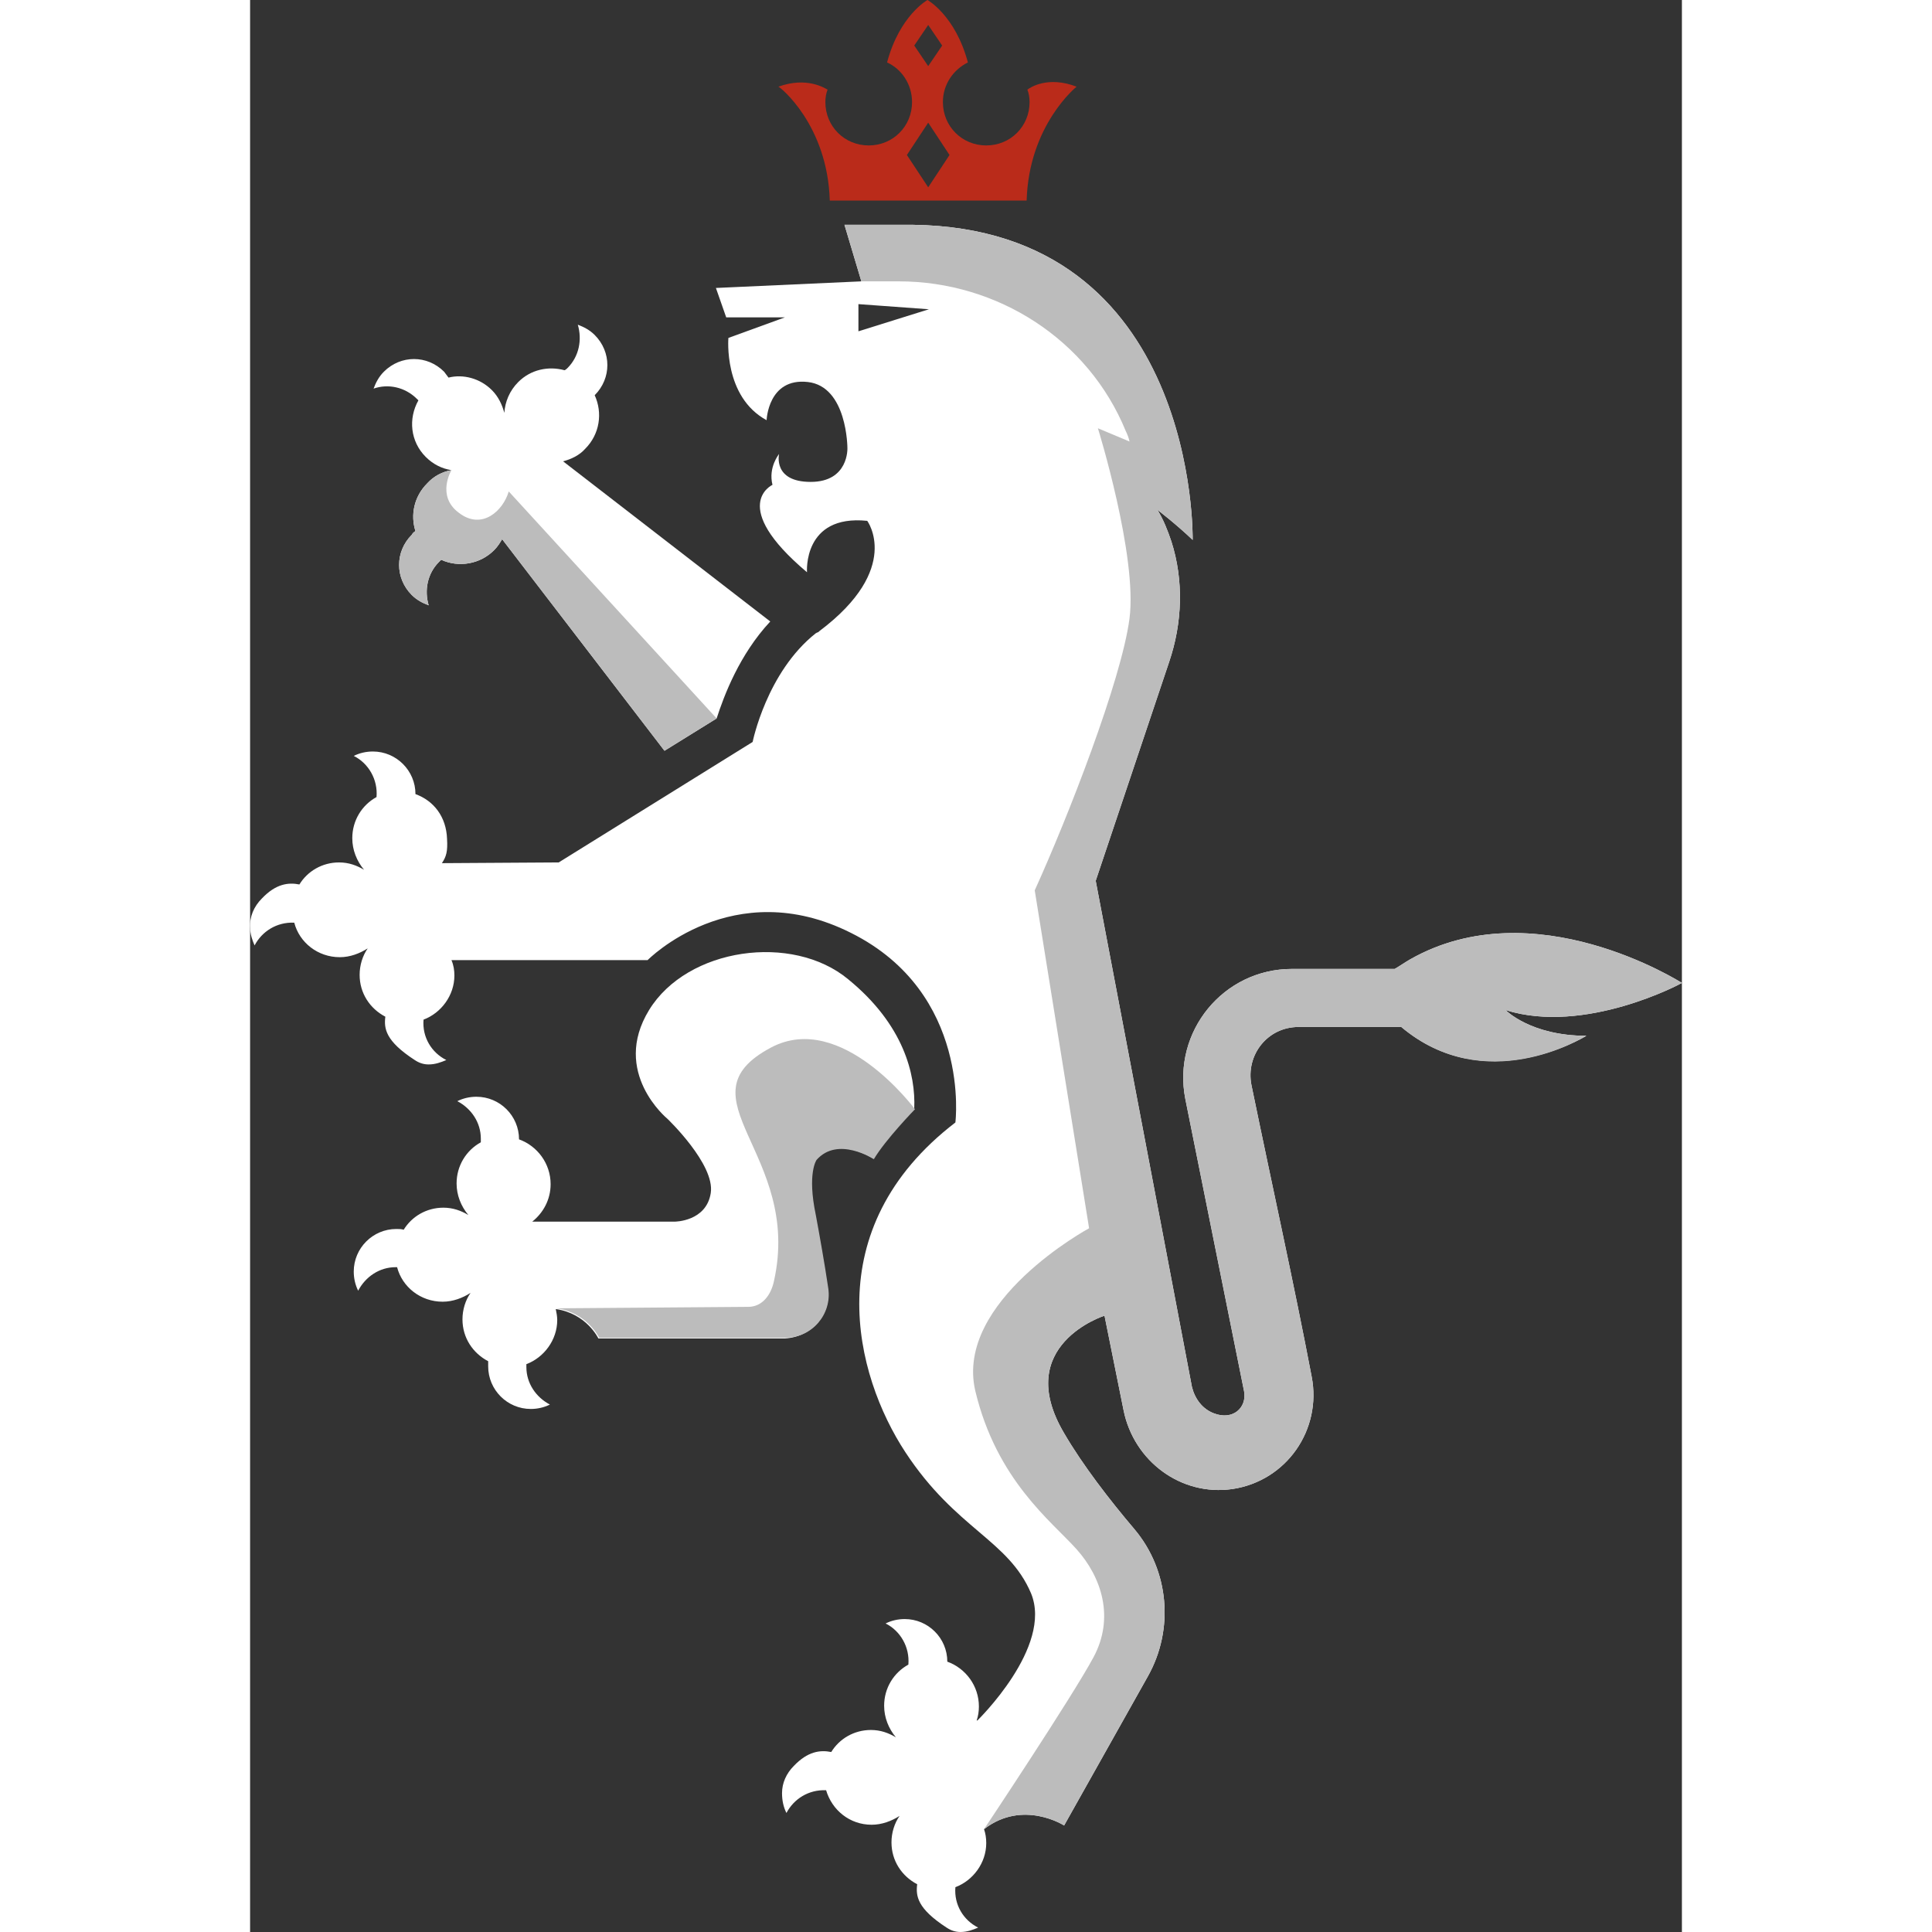
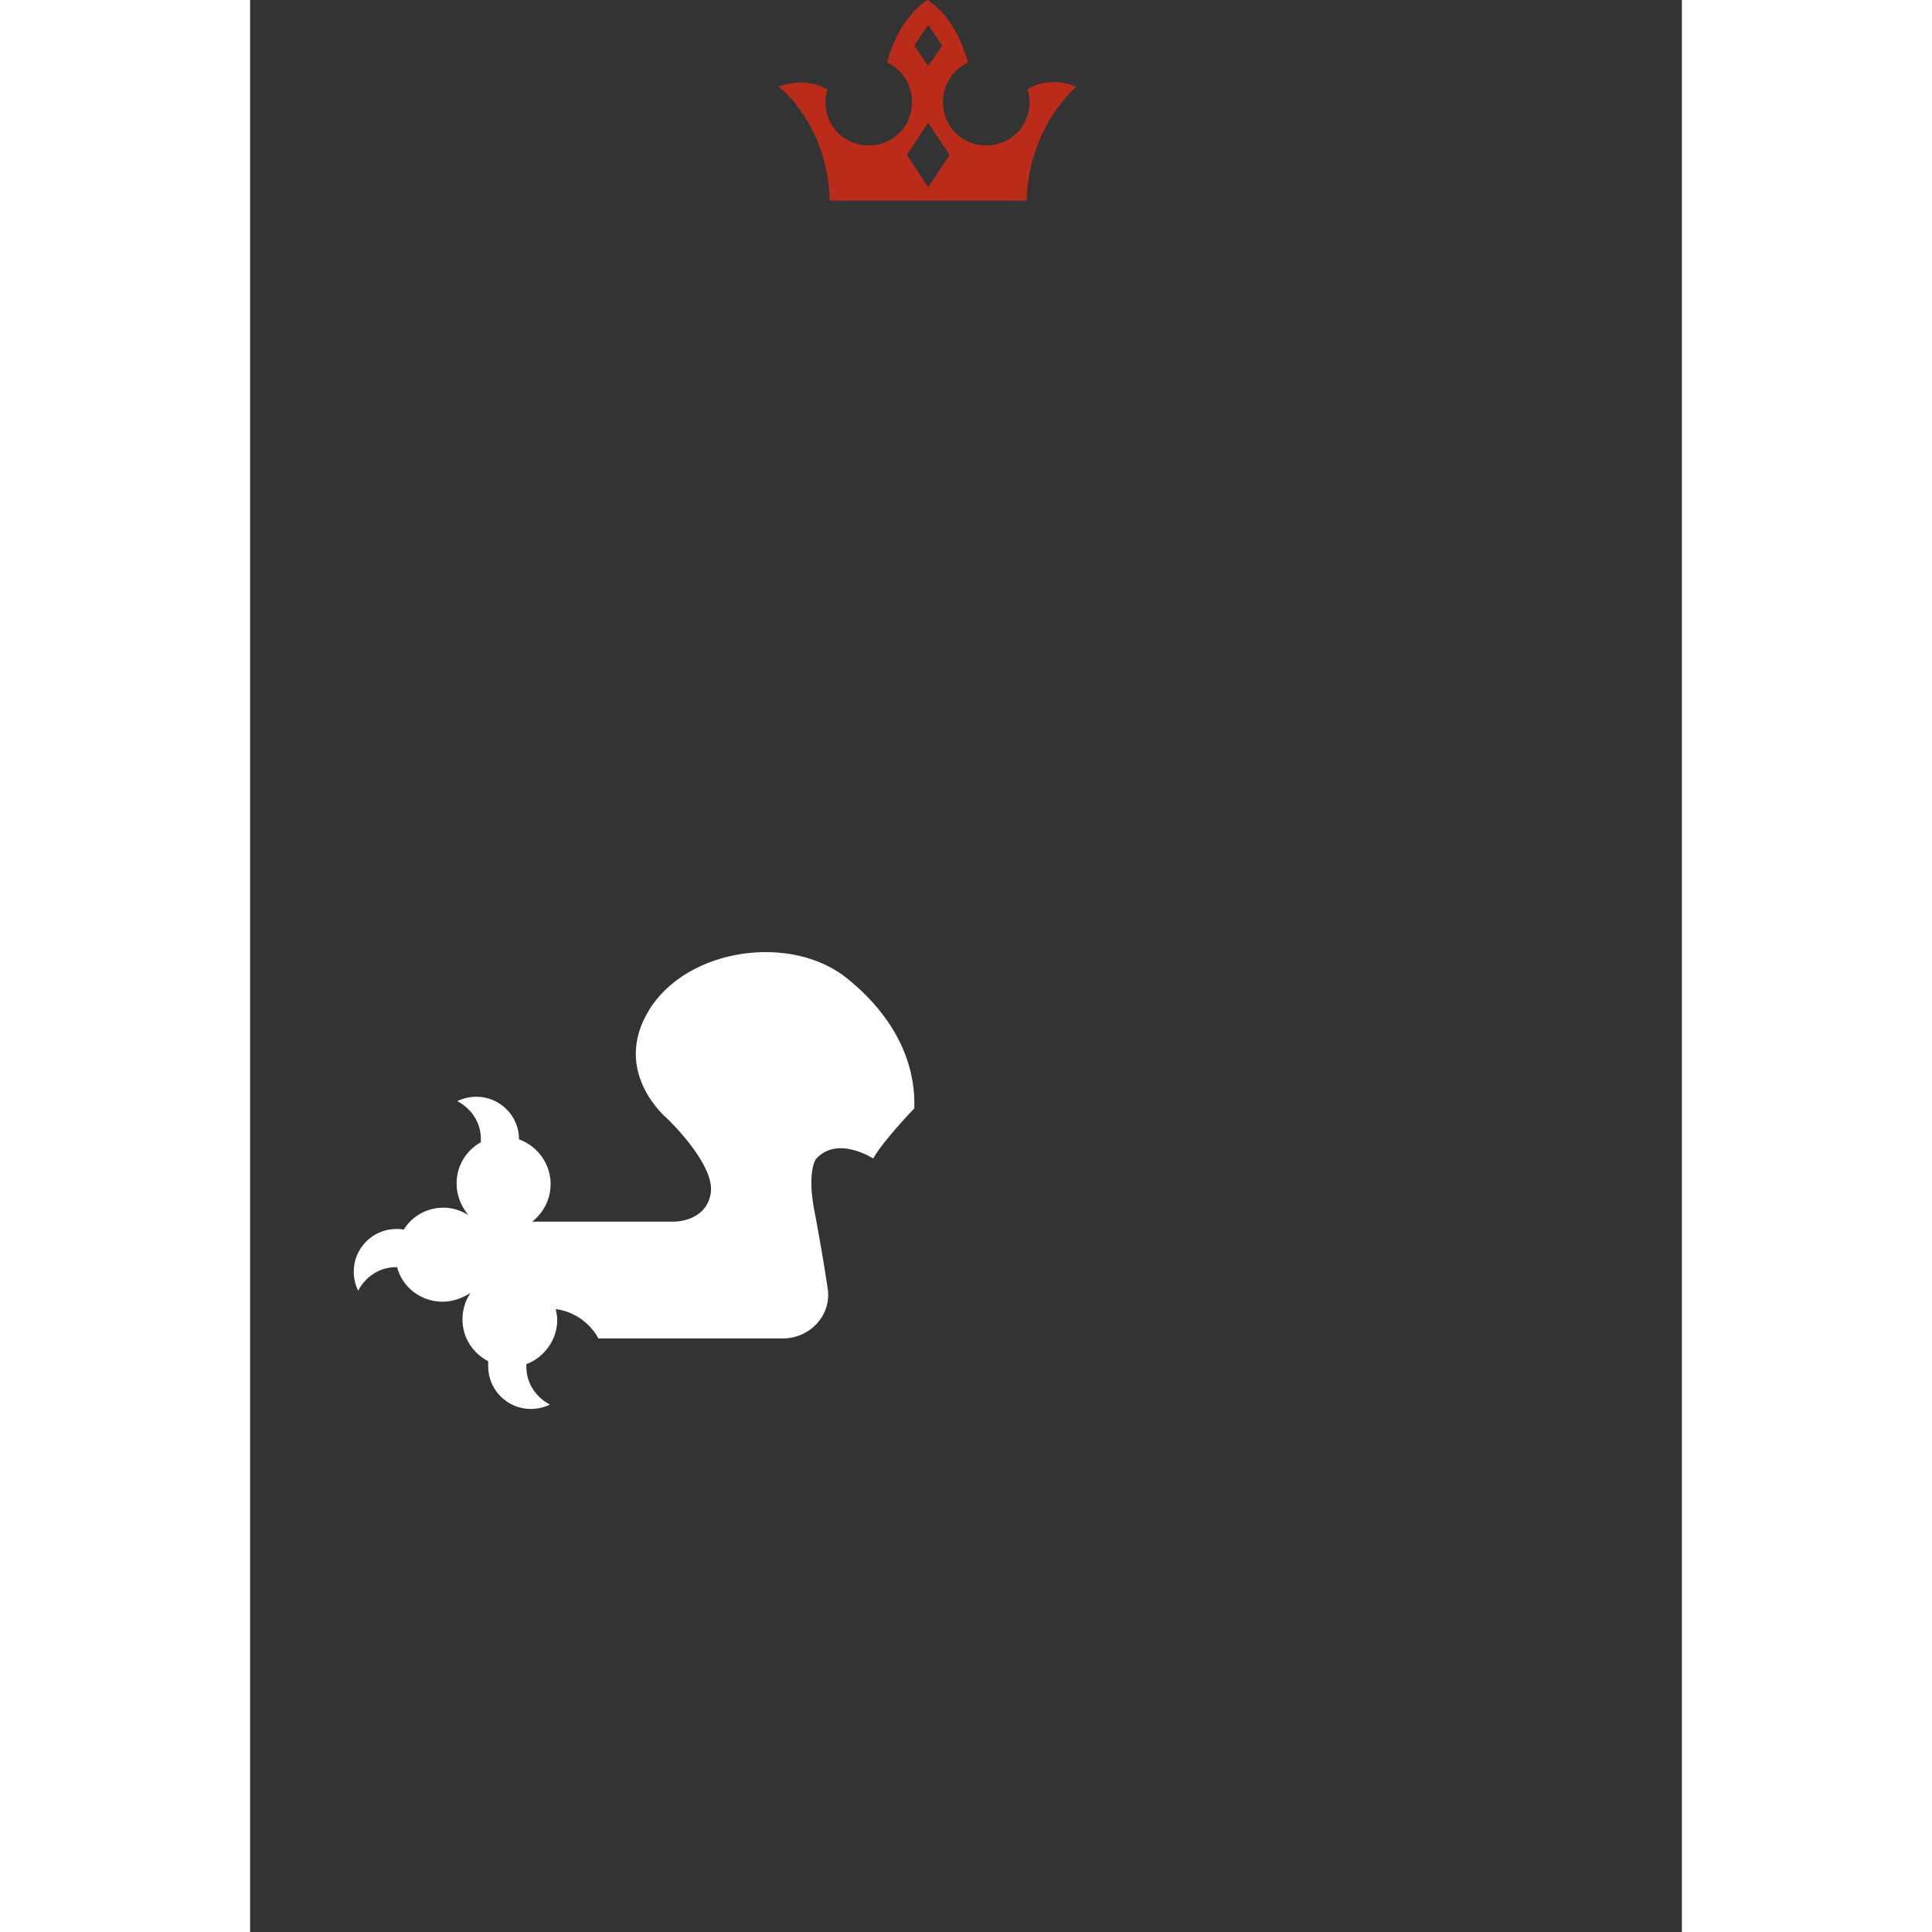
<svg xmlns="http://www.w3.org/2000/svg" xmlns:ns1="http://sodipodi.sourceforge.net/DTD/sodipodi-0.dtd" xmlns:ns2="http://www.inkscape.org/namespaces/inkscape" version="1.1" id="Layer_1" x="0px" y="0px" viewBox="0 0 194.911 263" xml:space="preserve" ns1:docname="modded.svg" width="90" height="90" ns2:version="1.1.2 (0a00cf5339, 2022-02-04, custom)">
  <rect x="0" y="0" width="194.911" height="263" fill="#333333" stroke="none" />
  <defs id="defs45" />
  <ns1:namedview id="namedview43" pagecolor="#4e4e4e" bordercolor="#666666" borderopacity="1.0" ns2:pageshadow="2" ns2:pageopacity="1" ns2:pagecheckerboard="0" showgrid="false" fit-margin-top="0" fit-margin-left="0" fit-margin-right="0" fit-margin-bottom="0" ns2:zoom="2.4436435" ns2:cx="95.554037" ns2:cy="138.11344" ns2:window-width="1533" ns2:window-height="932" ns2:window-x="2194" ns2:window-y="277" ns2:window-maximized="0" ns2:current-layer="Layer_1" />
  <style type="text/css" id="style2">
	.st0{fill:#2C2C2E;}
	.st1{fill:#FFFFFF;}
	.st2{fill:#BA2B1A;}
	.st3{fill:#BCBCBC;}
</style>
  <g id="XMLID_2_" transform="translate(-2.1689057e-5)">
    <g id="XMLID_3_" transform="translate(-334.789,-124.8)">
      <g id="XMLID_4_">
-         <path id="XMLID_10_" class="st1" d="m 357.5,179.1 c 0.1,0.1 0.1,0.1 0.2,0.2 -1.4,2.5 -1.1,5.6 1,7.7 1,1 2.2,1.6 3.5,1.8 -1.2,0.2 -2.4,0.8 -3.3,1.8 -1.8,1.8 -2.3,4.3 -1.6,6.5 -0.2,0.1 -0.4,0.3 -0.5,0.5 -2.3,2.3 -2.3,5.9 0,8.2 0.7,0.7 1.5,1.1 2.3,1.4 -0.6,-2 -0.2,-4.3 1.4,-5.9 0.1,-0.1 0.2,-0.2 0.3,-0.3 2.4,1.1 5.3,0.6 7.2,-1.3 0.5,-0.5 0.8,-1 1.1,-1.5 l 22.1,28.8 7.1,-4.4 c 1,-3.1 3.1,-8.7 7.3,-13.2 l -28.2,-21.8 c 1.1,-0.3 2.2,-0.8 3,-1.7 2,-2 2.4,-4.9 1.3,-7.3 0,0 0,0 0,0 2.3,-2.3 2.3,-5.9 0,-8.2 -0.7,-0.7 -1.5,-1.1 -2.3,-1.4 0.6,2 0.2,4.3 -1.4,5.9 -0.1,0.1 -0.2,0.2 -0.4,0.3 -2.2,-0.6 -4.6,-0.1 -6.3,1.6 -1.2,1.2 -1.8,2.7 -1.9,4.2 -0.3,-1.1 -0.8,-2.2 -1.7,-3.1 -1.6,-1.6 -3.9,-2.2 -5.9,-1.7 -0.2,-0.3 -0.4,-0.5 -0.6,-0.8 -2.3,-2.3 -5.9,-2.3 -8.2,0 -0.7,0.7 -1.1,1.5 -1.4,2.3 2,-0.7 4.3,-0.2 5.9,1.4 z" />
        <path id="XMLID_9_" class="st1" d="m 413.4,300.1 c -0.5,-3.4 -1.2,-7.3 -1.7,-10 -1.2,-5.7 0.1,-7.5 0.1,-7.5 2.9,-3.3 7.8,-0.1 7.8,-0.1 1.6,-2.7 5.6,-6.8 5.6,-6.8 0.2,-4.6 -1.4,-11.4 -9,-17.6 -7.6,-6.3 -21.9,-4.3 -27.1,4.2 -5.2,8.5 2.5,14.8 2.5,14.8 0,0 6.5,6.2 5.9,10.1 -0.6,3.9 -4.9,3.9 -4.9,3.9 h -19.4 c 1.5,-1.2 2.5,-3 2.5,-5.1 0,-2.8 -1.8,-5.2 -4.3,-6.1 0,0 0,0 0,0 0,-3.2 -2.6,-5.8 -5.8,-5.8 -0.9,0 -1.8,0.2 -2.6,0.6 1.9,1 3.2,2.9 3.2,5.1 0,0.2 0,0.3 0,0.5 -2,1.1 -3.3,3.2 -3.3,5.6 0,1.6 0.6,3.1 1.6,4.3 -1,-0.6 -2.1,-1 -3.4,-1 -2.3,0 -4.3,1.2 -5.4,3 -0.3,-0.1 -0.7,-0.1 -1,-0.1 -3.2,0 -5.8,2.6 -5.8,5.8 0,0.9 0.2,1.8 0.6,2.6 1,-1.9 2.9,-3.2 5.1,-3.2 0.1,0 0.2,0 0.2,0 0.7,2.7 3.2,4.7 6.2,4.7 1.4,0 2.7,-0.5 3.8,-1.2 -0.7,1 -1.1,2.3 -1.1,3.6 0,2.5 1.4,4.6 3.5,5.7 0,0.2 0,0.5 0,0.7 0,3.2 2.6,5.8 5.8,5.8 0.9,0 1.8,-0.2 2.6,-0.6 -1.9,-1 -3.2,-2.9 -3.2,-5.1 0,-0.1 0,-0.3 0,-0.4 2.4,-0.9 4.2,-3.3 4.2,-6 0,-0.5 -0.1,-1 -0.2,-1.5 4.2,0.6 5.8,4 5.8,4 h 25.4 c 3.7,-0.2 6.4,-3.4 5.8,-6.9 z" />
-         <path id="XMLID_5_" class="st1" d="m 529.7,258.6 c 0,0 0,0 0,0 -0.2,-0.1 -20.1,-12.8 -37,-3.2 -0.7,0.4 -1.4,0.9 -2.1,1.3 h -14 c -9.3,0 -16.3,8.5 -14.5,17.7 l 8,39.8 c 0.4,2.2 -1.5,4 -4.1,3 -1.6,-0.6 -2.6,-2 -3,-3.6 l -13.1,-68.9 10,-29.8 c 1.8,-5.3 2,-11.1 0.3,-16.4 -0.5,-1.5 -1.1,-3 -1.9,-4.3 0,0 2.5,1.9 4.8,4.1 0,0 0.8,-42.4 -38.1,-42.9 h -9.3 l 2.3,7.7 -19.8,0.9 1.4,4 h 8 l -7.7,2.8 c 0,0 -0.7,8 5.2,11.2 0,0 0.2,-5.8 5.6,-5.2 5.4,0.6 5.4,9 5.4,9 0,0 0.2,4.6 -5,4.6 -5.2,0 -4.3,-3.8 -4.3,-3.8 0,0 -1.5,1.8 -0.9,4.2 0,0 -6.1,2.8 4.7,11.9 0,0 -0.6,-7.9 8.2,-7 0,0 4.8,6.5 -6.5,15 -0.1,0.1 -0.2,0.2 -0.3,0.2 -0.1,0 -0.1,0.1 -0.2,0.1 v 0 c -6.7,5.3 -8.6,14.8 -8.6,14.8 l -26.4,16.4 -15.9,0.1 c 0.6,-0.9 0.8,-1.6 0.7,-3.3 -0.1,-3 -1.8,-5.2 -4.3,-6.1 0,0 0,0 0,0 0,-3.2 -2.6,-5.8 -5.8,-5.8 -0.9,0 -1.8,0.2 -2.6,0.6 2,1 3.3,3.2 3.1,5.6 0,0 0,0 0,0 -2,1.1 -3.3,3.2 -3.3,5.6 0,1.6 0.6,3.1 1.6,4.3 -1,-0.6 -2.1,-1 -3.4,-1 -2.3,0 -4.3,1.2 -5.4,3 -1.5,-0.3 -3.2,-0.1 -5.1,1.9 -1.1,1.1 -1.7,2.5 -1.6,4 0,0.9 0.3,1.7 0.6,2.4 1,-1.9 3,-3.2 5.4,-3.1 0,0 0,0 0,0 0.7,2.7 3.2,4.7 6.2,4.7 1.4,0 2.7,-0.5 3.8,-1.2 -0.7,1 -1.1,2.3 -1.1,3.6 0,2.5 1.4,4.6 3.5,5.7 -0.2,1.6 0,3.3 4,5.9 0.6,0.4 1.2,0.6 1.9,0.6 0.9,0 1.7,-0.3 2.4,-0.6 -2,-1 -3.3,-3.1 -3.1,-5.5 0,0 0,0 0,0 2.4,-0.9 4.2,-3.3 4.2,-6 0,-0.7 -0.1,-1.4 -0.4,-2.1 h 26.7 c 0,0 11.6,-11.8 27.7,-3.7 16.4,8.2 14.2,25.8 14.2,25.8 -18.9,14.5 -13.7,34.4 -6.8,44.9 6.9,10.5 14,11.9 17.1,19.2 3,7.3 -7.3,17.3 -7.3,17.3 h -0.1 c 0.2,-0.6 0.3,-1.2 0.3,-1.9 0,-2.8 -1.8,-5.2 -4.3,-6.1 0,0 0,0 0,0 0,-3.2 -2.6,-5.8 -5.8,-5.8 -0.9,0 -1.8,0.2 -2.6,0.6 2,1 3.3,3.2 3.1,5.6 0,0 0,0 0,0 -2,1.1 -3.3,3.2 -3.3,5.6 0,1.6 0.6,3.1 1.6,4.3 -1,-0.6 -2.1,-1 -3.4,-1 -2.3,0 -4.3,1.2 -5.4,3 -1.5,-0.3 -3.2,-0.1 -5.1,1.9 -1,1 -1.6,2.3 -1.6,3.7 0,1 0.2,1.9 0.6,2.7 1,-1.9 3,-3.2 5.4,-3.1 0,0 0,0 0,0 0.8,2.7 3.2,4.7 6.2,4.7 1.4,0 2.7,-0.5 3.8,-1.2 -0.7,1 -1.1,2.3 -1.1,3.6 0,2.5 1.4,4.6 3.5,5.7 -0.2,1.6 0,3.3 4,5.9 0.6,0.4 1.2,0.6 1.9,0.6 0.9,0 1.7,-0.3 2.4,-0.6 -2,-1 -3.3,-3.1 -3.1,-5.5 0,0 0,0 0,0 2.4,-0.9 4.2,-3.3 4.2,-6 0,-0.7 -0.1,-1.3 -0.3,-1.9 5.3,-4.1 10.9,-0.5 10.9,-0.5 L 457,353 c 3.6,-6.4 2.9,-14.4 -1.8,-20 -3.4,-4 -7.1,-8.8 -9.6,-13.1 -7.1,-12 5.5,-16 5.5,-16 l 2.6,12.9 c 1.4,6.9 7.8,11.7 14.8,10.7 7.4,-1.1 12.2,-8.1 10.8,-15.3 -2.4,-12.6 -5.3,-25.6 -8.2,-39.7 -0.8,-4.1 2.2,-7.9 6.4,-7.9 h 14 c 11.3,9.5 24.5,1.6 25.2,1.2 0,0 0,0 0,0 -7.6,0 -11,-3.5 -11,-3.5 10.8,3.4 23.9,-3.6 24,-3.7 z M 417.6,169.9 v -3.7 l 9.6,0.7 z" />
      </g>
      <path id="XMLID_51_" class="st2" d="m 413.7,152.1 h 13.4 13.4 c 0.3,-10.3 6.8,-15.5 6.8,-15.5 -3.9,-1.5 -6.3,0.1 -6.7,0.4 0.2,0.5 0.3,1.1 0.3,1.7 0,3.3 -2.6,5.9 -5.9,5.9 -3.3,0 -5.9,-2.6 -5.9,-5.9 0,-2.4 1.4,-4.4 3.4,-5.4 -1.7,-6.4 -5.5,-8.5 -5.5,-8.5 0,0 -3.8,2.1 -5.5,8.5 2,0.9 3.4,3 3.4,5.4 0,3.3 -2.6,5.9 -5.9,5.9 -3.3,0 -5.9,-2.6 -5.9,-5.9 0,-0.6 0.1,-1.2 0.3,-1.7 -0.4,-0.2 -2.8,-1.8 -6.7,-0.4 0.2,0 6.7,5.2 7,15.5 z m 13.4,-23.9 1.9,2.8 -1.9,2.8 -1.9,-2.8 z m 0,13.3 2.9,4.4 -2.9,4.4 -2.9,-4.4 z" />
-       <path id="XMLID_11_" class="st3" d="m 529.7,258.6 c 0,0 0,0 0,0 -0.2,-0.1 -20.1,-12.8 -37,-3.2 -0.7,0.4 -1.4,0.9 -2.1,1.3 h -14 c -9.3,0 -16.3,8.5 -14.5,17.7 l 8,39.8 c 0.4,2.2 -1.5,4 -4.1,3 -1.6,-0.6 -2.6,-2 -3,-3.6 l -13.1,-68.9 10,-29.8 c 1.8,-5.3 2,-11.1 0.3,-16.4 -0.5,-1.5 -1.1,-3 -1.9,-4.3 0,0 2.5,1.9 4.8,4.1 0,0 0.8,-42.4 -38.1,-42.9 h -9.3 l 2.3,7.7 h 5.1 c 13.4,0 25.8,7.9 30.9,20.4 0.2,0.4 0.4,0.9 0.5,1.4 l -4.3,-1.8 c 0,0 5.4,17.4 4.3,25.9 -1.1,8.4 -8.4,27.1 -12.9,37 l 7.4,46 c 0,0 -18.3,9.9 -15.5,22.1 2.9,12.2 10.4,17.8 13.8,21.6 3.4,3.8 5.2,9.3 2.3,14.7 -2.9,5.4 -14.9,23.4 -14.9,23.4 5.3,-4.1 10.9,-0.5 10.9,-0.5 L 457,353 c 3.6,-6.4 2.9,-14.4 -1.8,-20 -3.4,-4 -7.1,-8.8 -9.6,-13.1 -7.1,-12 5.5,-16 5.5,-16 l 2.6,12.9 c 1.4,6.9 7.8,11.7 14.8,10.7 7.4,-1.1 12.2,-8.1 10.8,-15.3 -2.4,-12.6 -5.3,-25.6 -8.2,-39.7 -0.8,-4.1 2.2,-7.9 6.4,-7.9 h 14 c 11.4,9.6 24.5,1.6 25.2,1.2 0,0 0,0 0,0 -7.6,0 -11,-3.5 -11,-3.5 10.8,3.4 23.9,-3.6 24,-3.7 z" />
-       <path id="XMLID_8_" class="st3" d="m 405.7,267.4 c -12.8,6.8 4.3,14.4 0.4,31.8 -0.4,1.9 -1.6,3.5 -3.5,3.5 l -26.1,0.2 c 4.2,0.6 5.8,4 5.8,4 h 25.4 c 3.6,0 6.3,-3.2 5.8,-6.7 -0.5,-3.4 -1.2,-7.3 -1.7,-10 -1.2,-5.7 0.1,-7.5 0.1,-7.5 2.9,-3.3 7.8,-0.1 7.8,-0.1 1.6,-2.7 5.6,-6.8 5.6,-6.8 0,0 -10,-13.5 -19.6,-8.4 z" />
-       <path id="XMLID_13_" class="st3" d="m 363.2,194.6 c -3.1,-2.3 -1,-5.8 -1,-5.8 -1.2,0.2 -2.4,0.8 -3.3,1.8 -1.8,1.8 -2.3,4.3 -1.6,6.5 -0.2,0.1 -0.4,0.3 -0.5,0.5 -2.3,2.3 -2.3,5.9 0,8.2 0.7,0.7 1.5,1.1 2.3,1.4 -0.6,-2 -0.2,-4.3 1.4,-5.9 0.1,-0.1 0.2,-0.2 0.3,-0.3 2.4,1.1 5.3,0.6 7.2,-1.3 0.5,-0.5 0.8,-1 1.1,-1.5 l 22.1,28.8 7.1,-4.4 -28.3,-30.9 c -0.8,2.7 -3.7,5.3 -6.8,2.9 z" />
    </g>
  </g>
</svg>